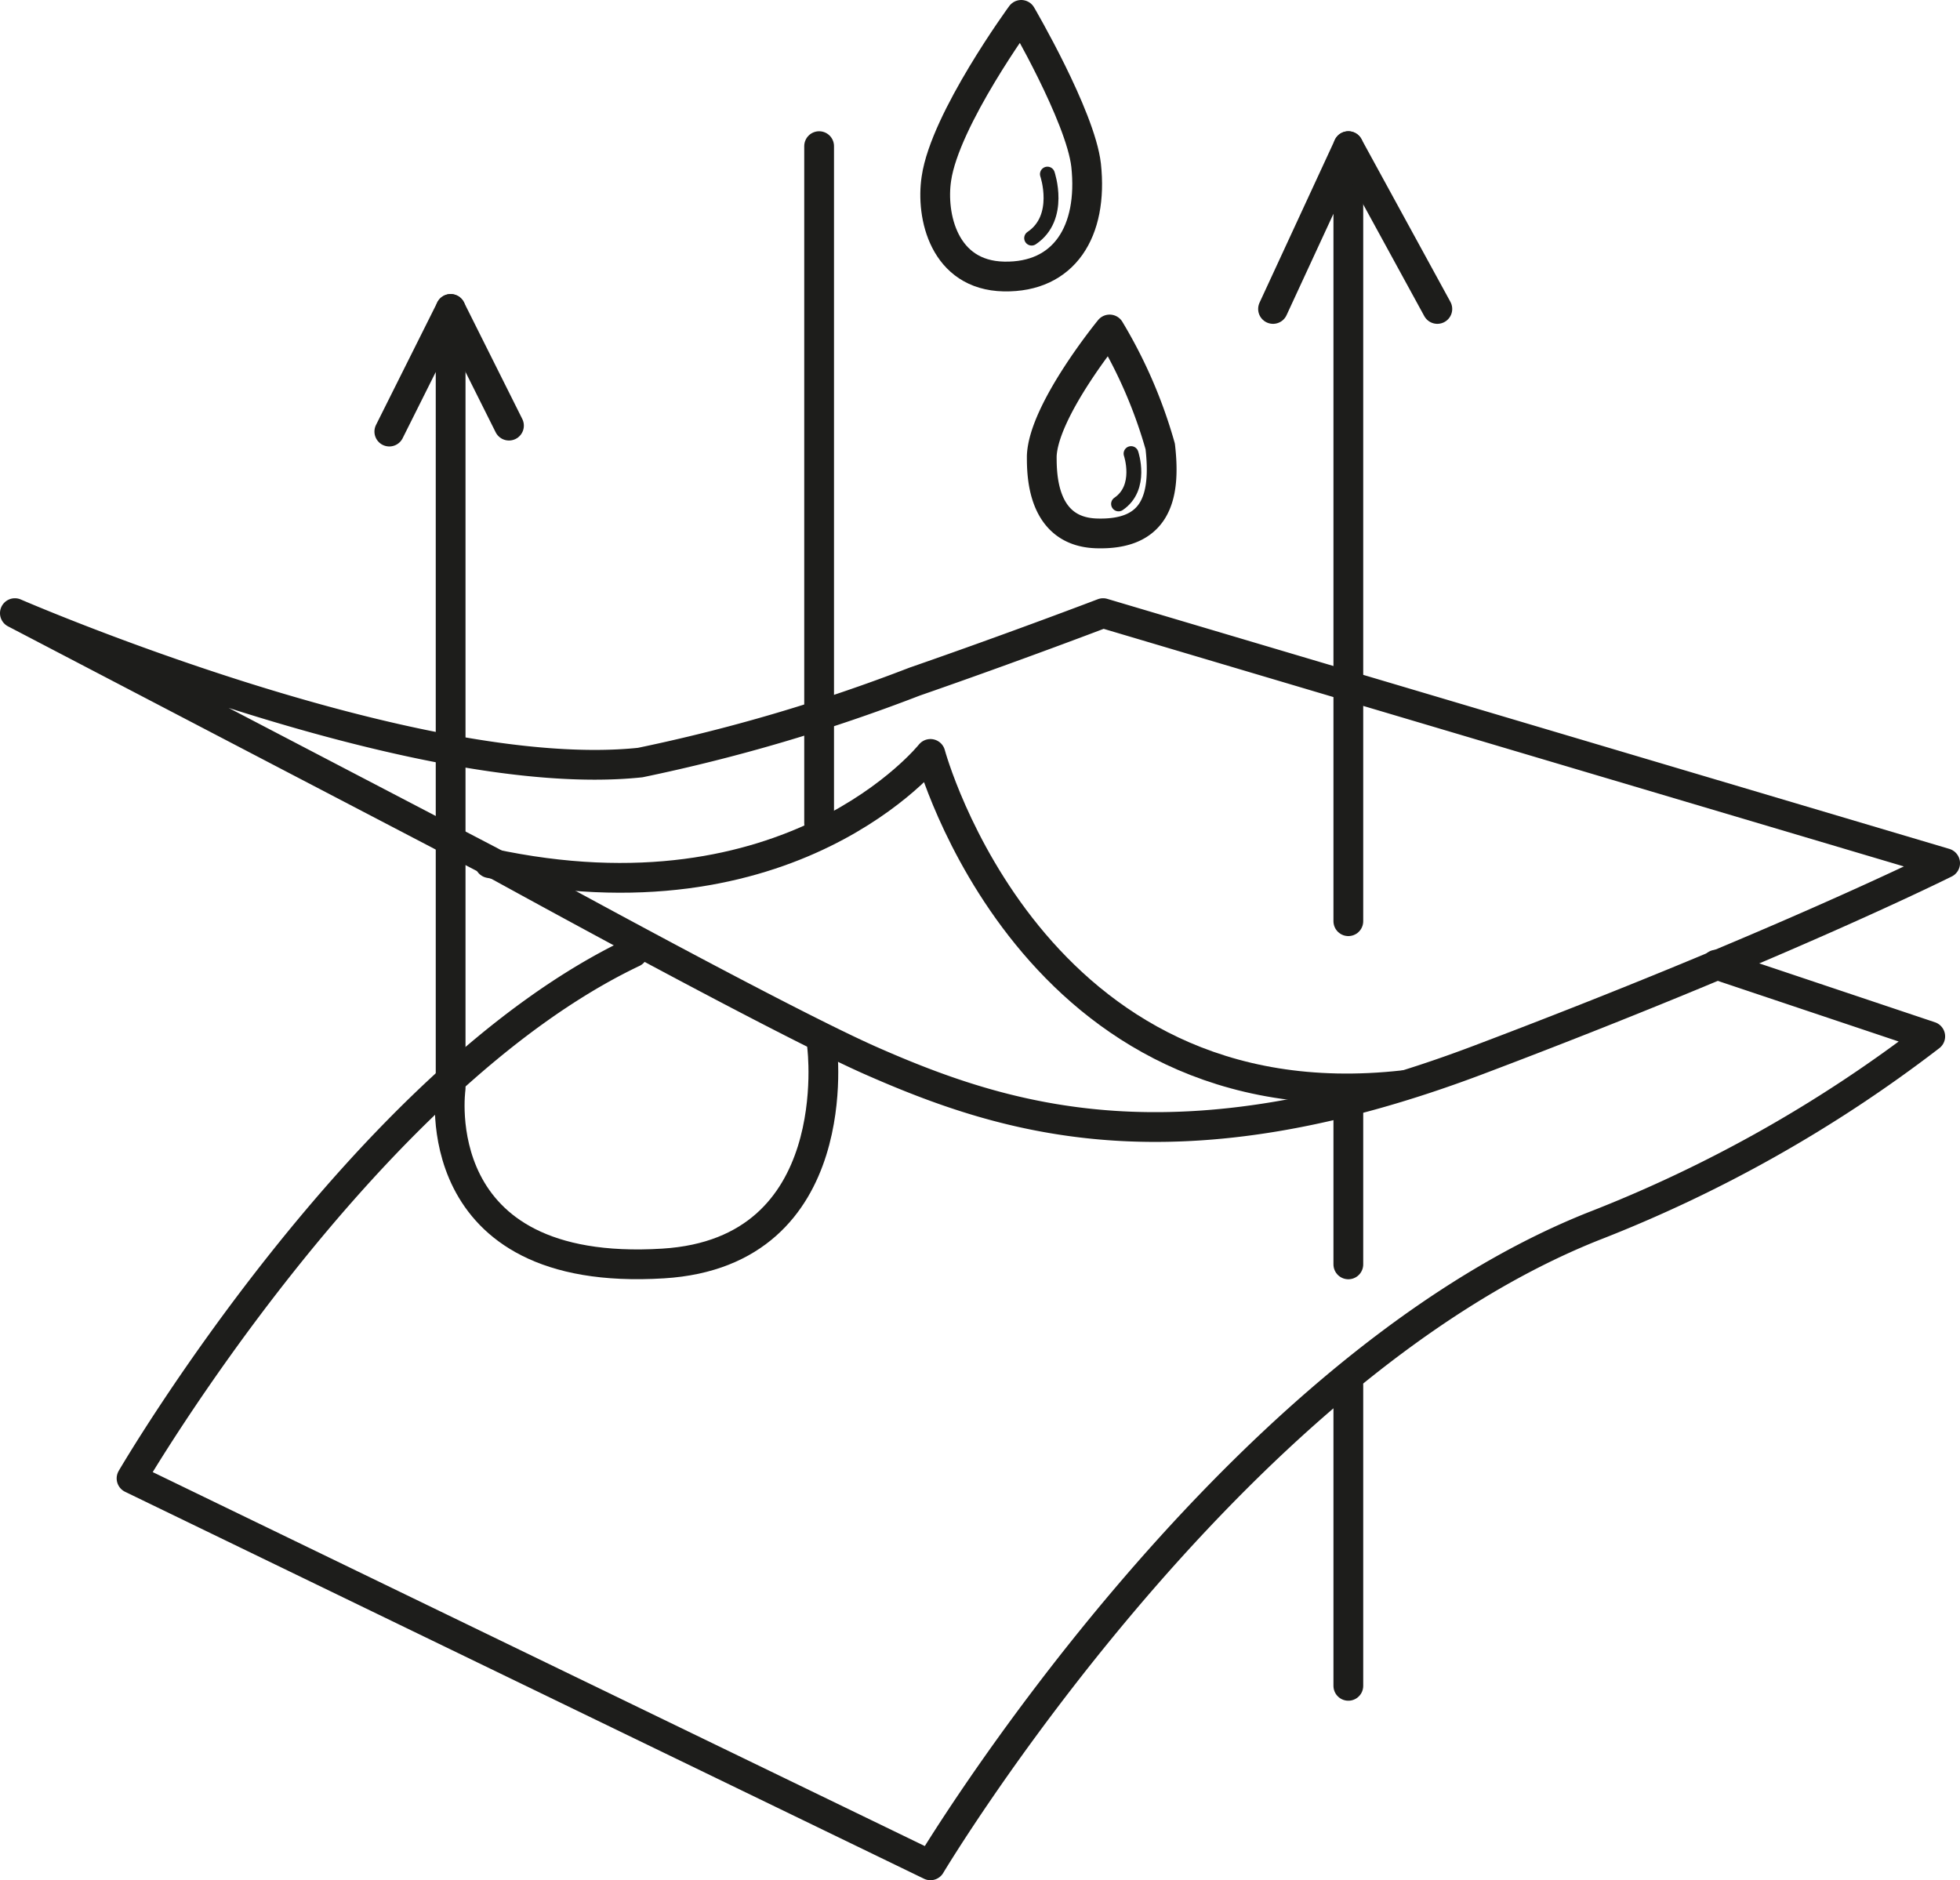
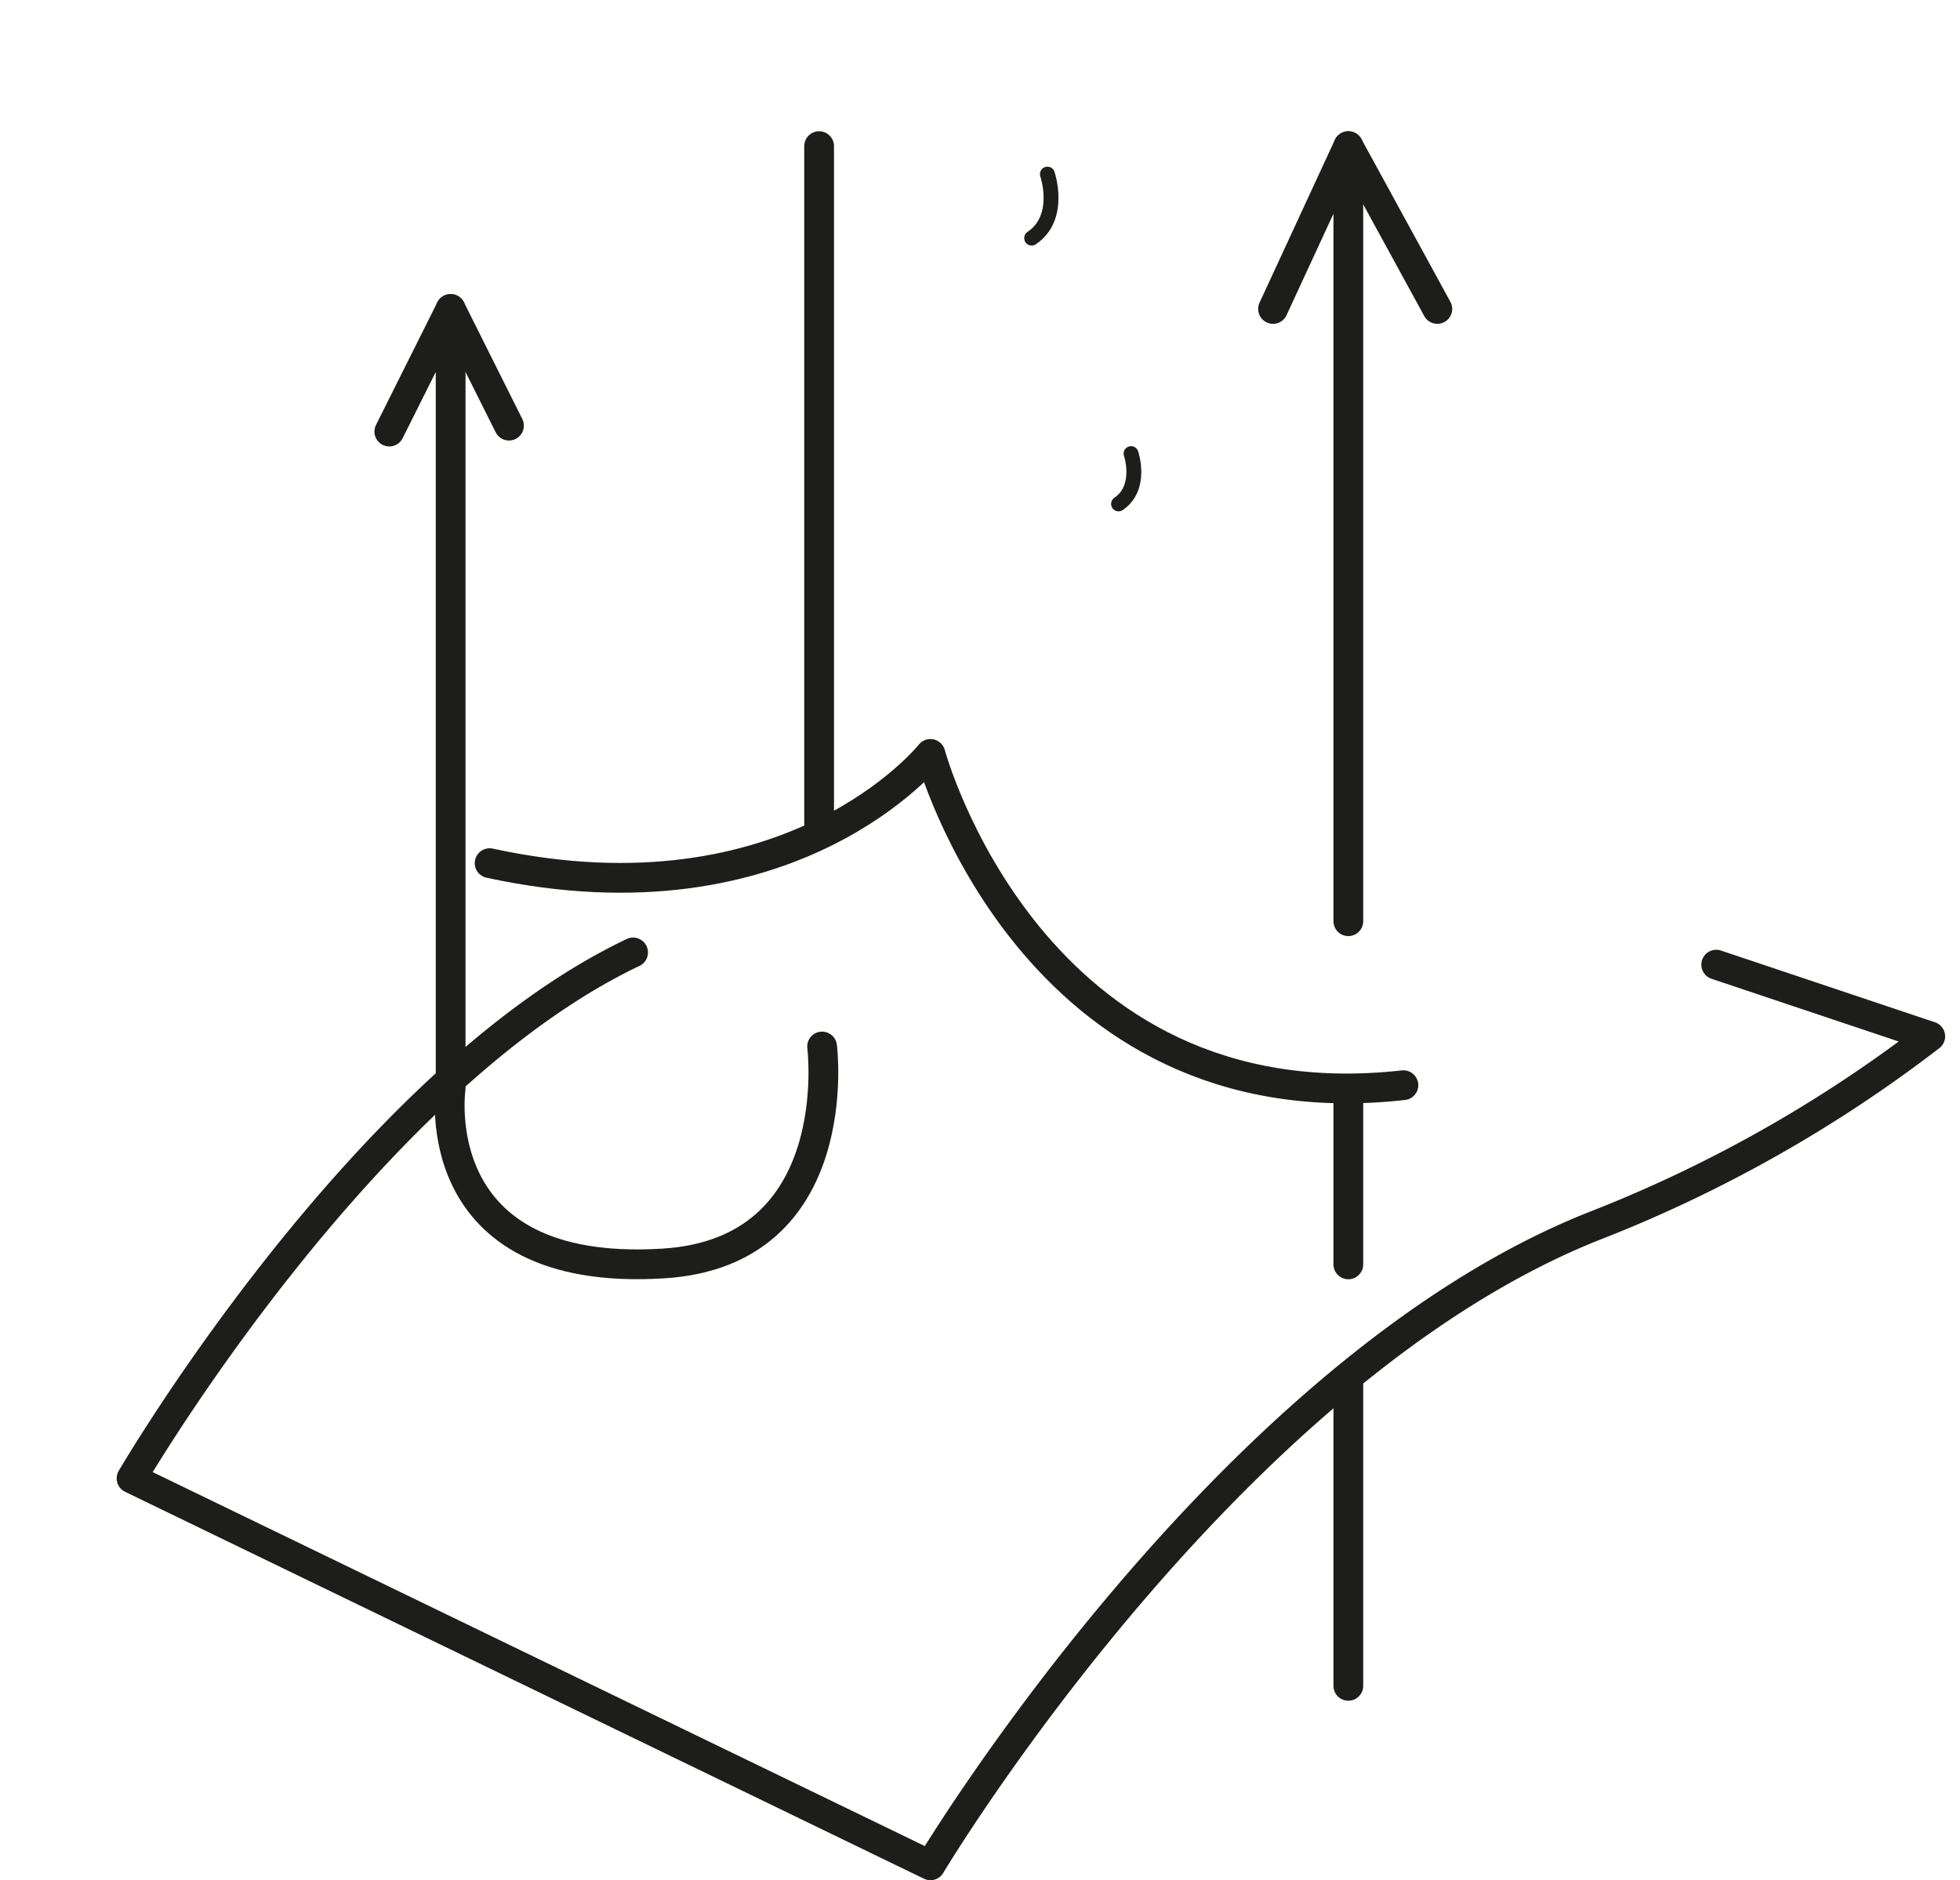
<svg xmlns="http://www.w3.org/2000/svg" viewBox="0 0 65.85 63.17">
  <defs>
    <style>.cls-1,.cls-2{fill:none;stroke:#1d1d1b;stroke-linecap:round;stroke-linejoin:round;}.cls-2{stroke-width:0.5px;}</style>
  </defs>
  <g id="Layer_2" data-name="Layer 2">
    <g id="Layer_1-2" data-name="Layer 1">
-       <path class="cls-1" d="M.5,20.6l16,8.35s9.43,5.2,12.7,6.66c4.68,2.07,10.37,3.82,20.47,0S65.35,29,65.35,29L37.06,20.6s-2.93,1.12-6.33,2.3a58.56,58.56,0,0,1-9.22,2.72C13.91,26.42.5,20.6.5,20.6Z" />
      <path class="cls-1" d="M47.15,36.46c-12.52,1.4-15.89-11.13-15.89-11.13S26.59,31.2,16.45,29" />
      <path class="cls-1" d="M21.27,32C12.21,36.31,4.42,49.67,4.42,49.67l26.84,13s9.87-16.51,22.25-21.46a45.81,45.81,0,0,0,11.34-6.39l-7.19-2.41" />
      <line class="cls-1" x1="27.52" y1="4.91" x2="27.52" y2="27.66" />
      <path class="cls-1" d="M27.62,35.16s.88,6.91-5.34,7.29c-8.06.5-7.14-5.88-7.14-5.88V10.38L13.08,14.5" />
      <line class="cls-1" x1="17.1" y1="14.3" x2="15.14" y2="10.38" />
      <line class="cls-1" x1="45.3" y1="42.48" x2="45.3" y2="36.98" />
      <line class="cls-1" x1="45.3" y1="56.64" x2="45.3" y2="46.54" />
      <polyline class="cls-1" points="45.3 30.95 45.3 4.91 42.77 10.38" />
      <line class="cls-1" x1="48.29" y1="10.38" x2="45.3" y2="4.91" />
-       <path class="cls-1" d="M34.31.5S31.75,4,31.46,6c-.19,1.25.25,3.25,2.27,3.29s3-1.51,2.76-3.74C36.3,3.9,34.31.5,34.31.5Z" />
      <path class="cls-2" d="M35.19,5.85s.5,1.46-.53,2.15" />
-       <path class="cls-1" d="M37.28,11.07S35.05,13.79,35,15.33c0,.6,0,2.52,1.82,2.59,2,.07,2.36-1.18,2.16-2.92A16.11,16.11,0,0,0,37.28,11.07Z" />
      <path class="cls-2" d="M38,15.24s.39,1.14-.42,1.69" />
    </g>
  </g>
</svg>